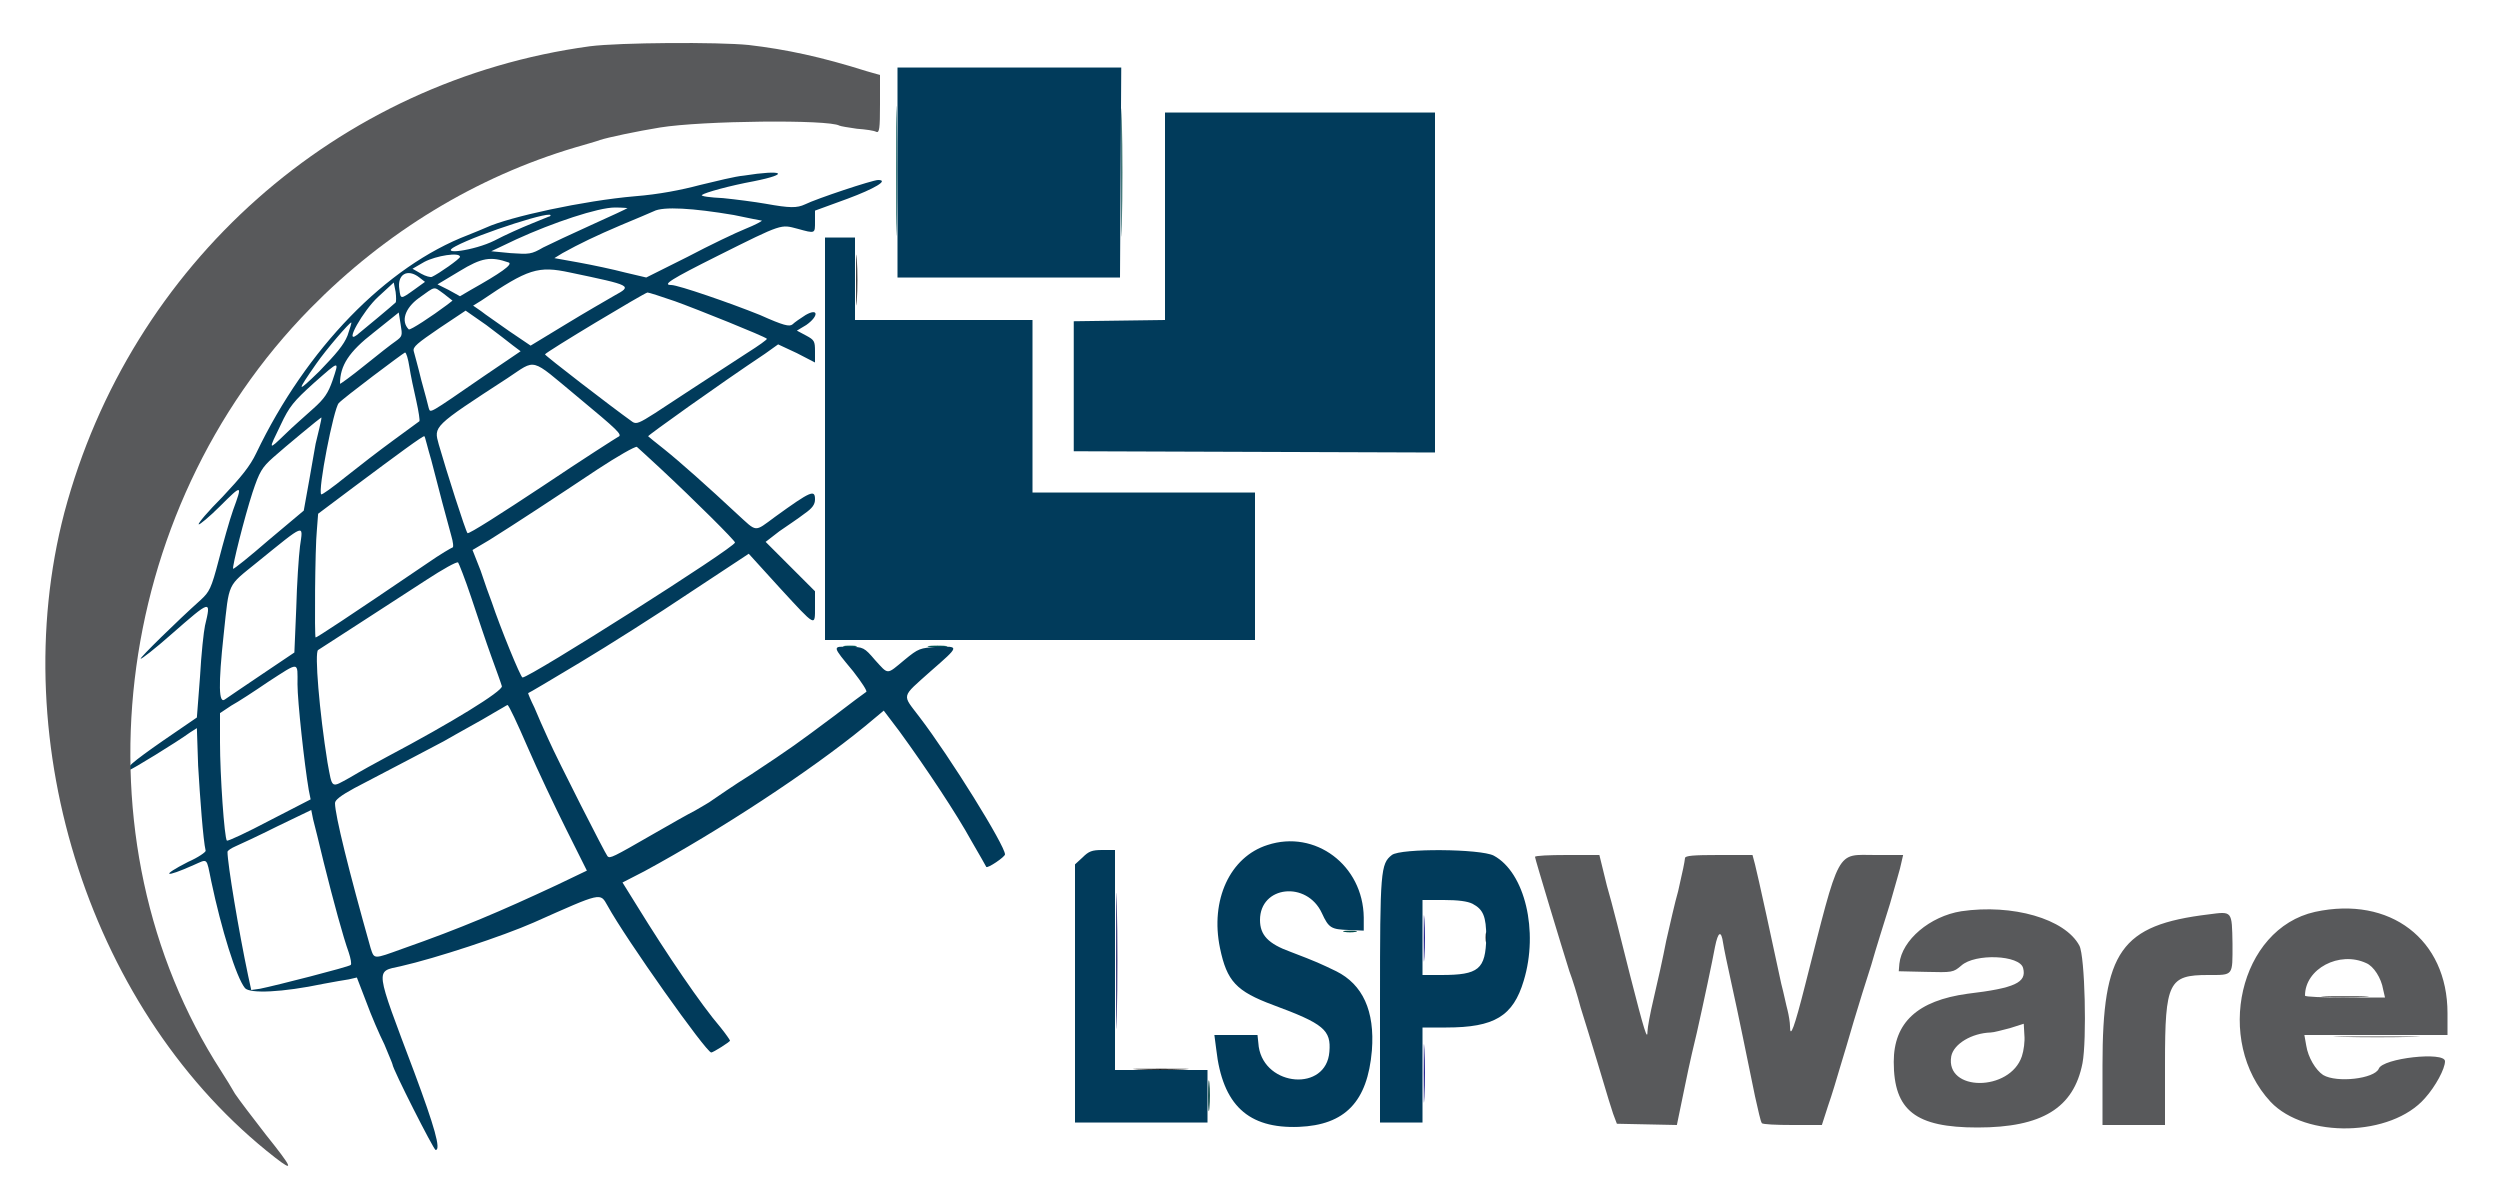
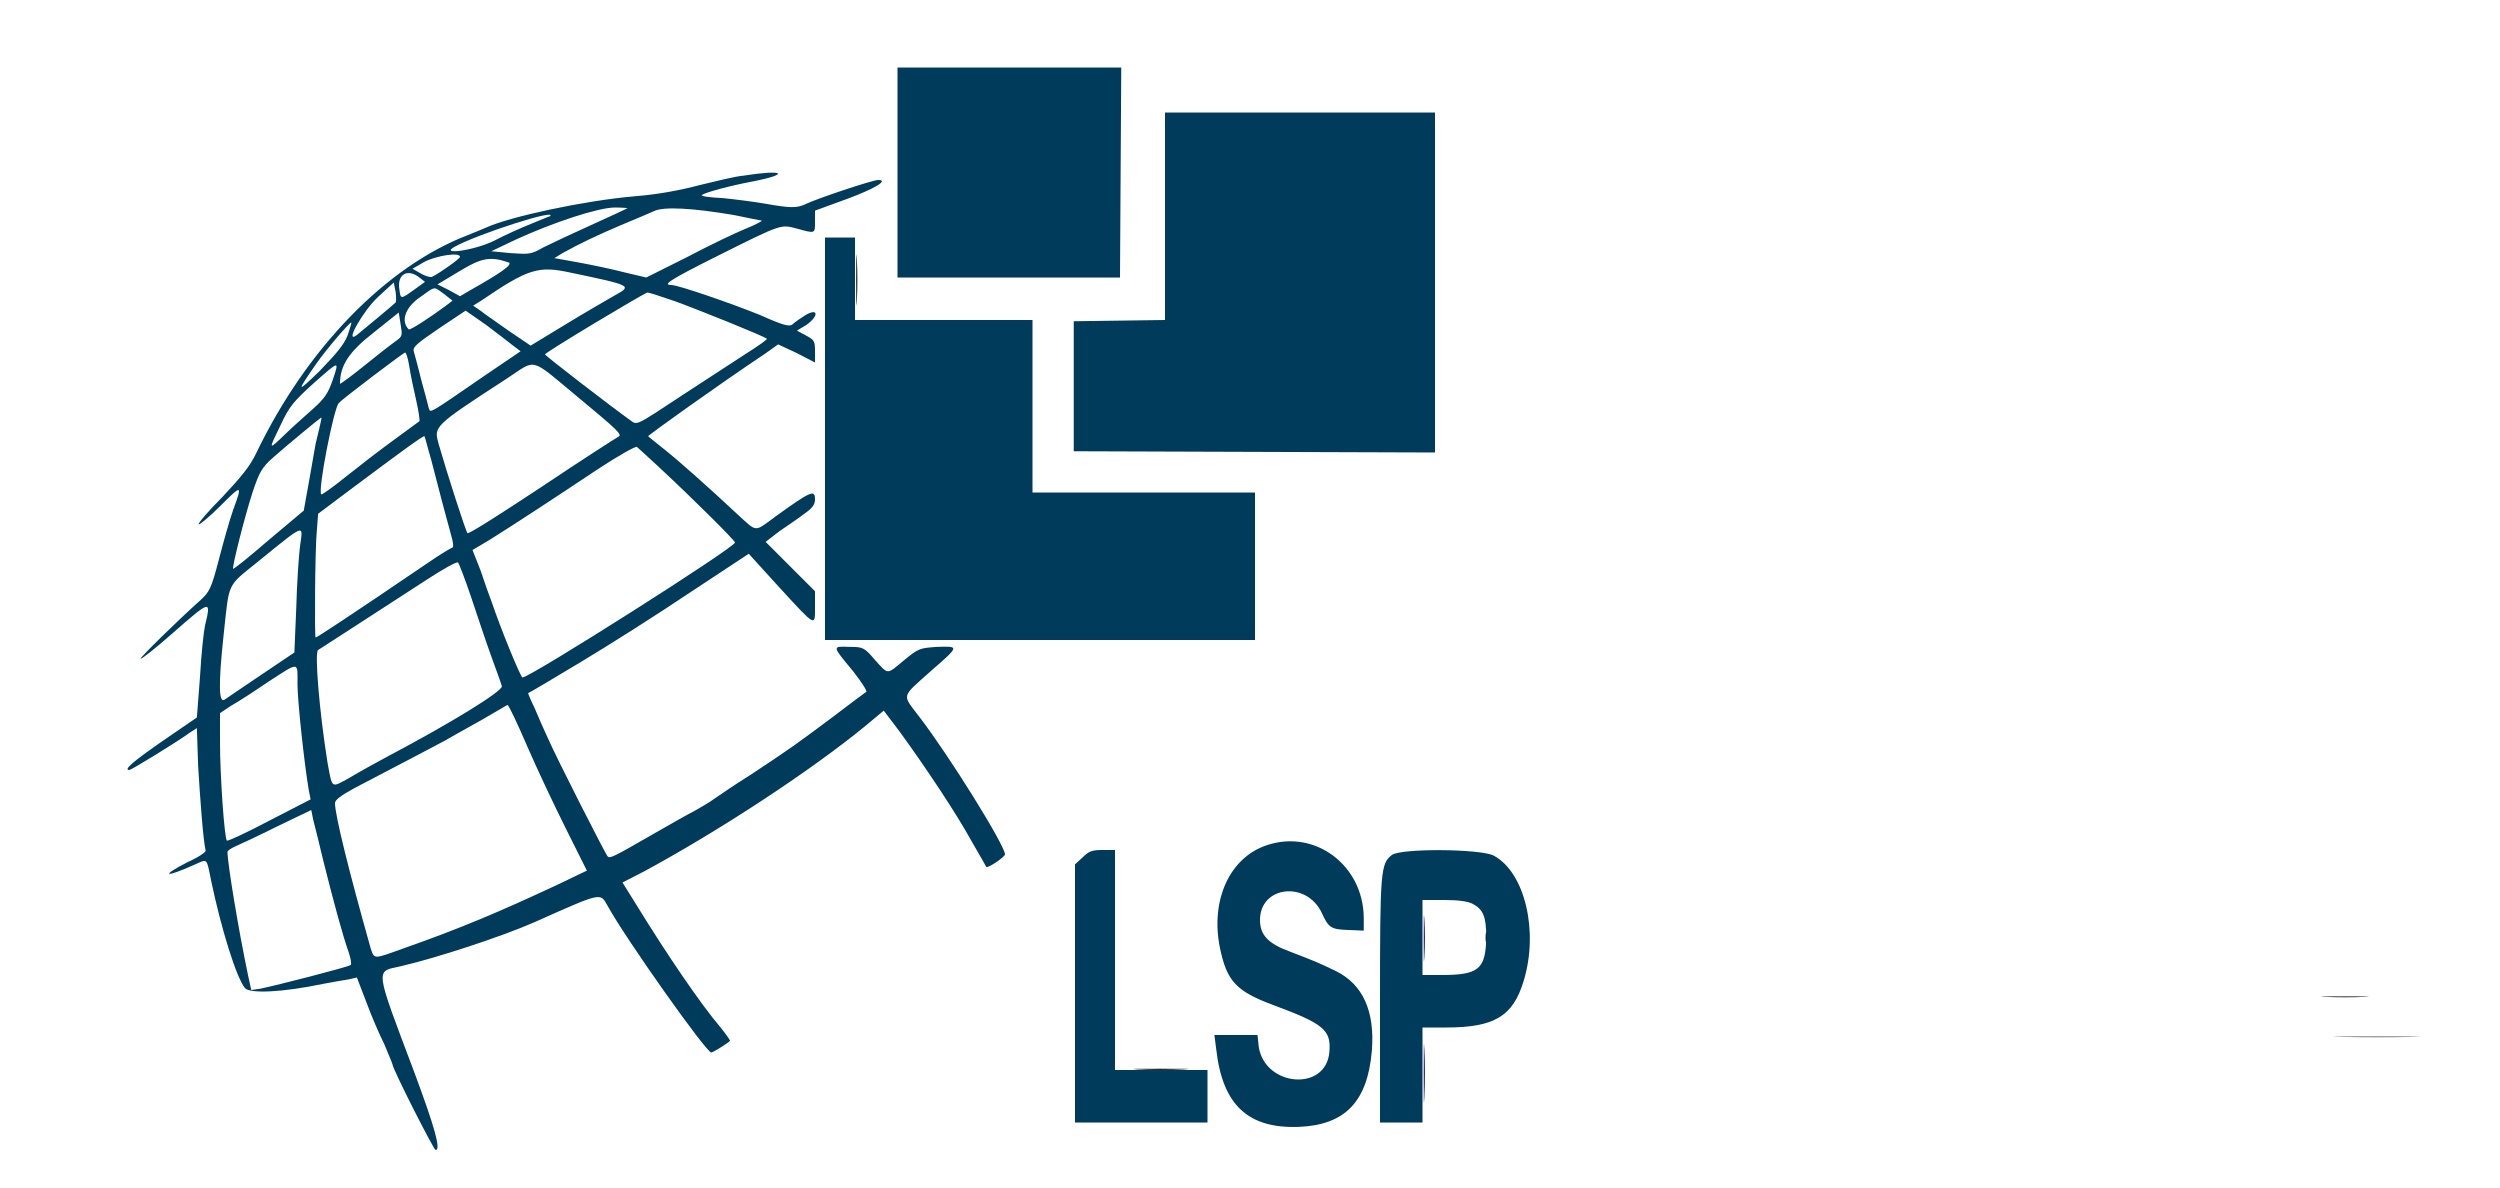
<svg xmlns="http://www.w3.org/2000/svg" id="svg" viewBox="0 0 400 190" width="160px" height="76px">
  <g id="svgg">
    <path id="path0" d="M137 44.8C137 48.4 137 49.9 137.1 48.1 137.2 46.3 137.2 43.3 137.1 41.5 137 39.7 137 41.2 137 44.8M237.7 150C237.7 150.8 237.8 151.1 237.9 150.7 238 150.3 238 149.7 237.9 149.3 237.8 148.9 237.7 149.2 237.7 150M182.1 171.1C184 171.2 187.2 171.2 189.3 171.1 191.3 171 189.8 171 185.8 171 181.8 171 180.2 171 182.1 171.1" />
    <path id="path1" d="M372.1 159.5C373.8 159.6 376.6 159.6 378.3 159.5 380 159.4 378.6 159.4 375.2 159.4 371.8 159.4 370.4 159.4 372.1 159.5" fill="#404040" />
    <path id="path2" d="M374.7 165.9C377.9 166 382.9 166 385.9 165.9 388.9 165.8 386.4 165.8 380.2 165.8 374 165.8 371.6 165.8 374.7 165.9" fill="#808080" />
-     <path id="path3" d="M193.3 175.4C193.3 177.6 193.4 178.4 193.5 177.3 193.6 176.1 193.6 174.3 193.5 173.3 193.4 172.2 193.3 173.2 193.3 175.4" fill="#004040" />
-     <path id="path4" d="M179.4 27.6C179.4 36.7 179.4 40.5 179.5 35.9 179.6 31.3 179.6 23.9 179.5 19.3 179.4 14.7 179.4 18.5 179.4 27.6M215.1 149.1C215.6 149.2 216.4 149.2 216.9 149.1 217.4 149 217 148.9 216 148.9 215 148.9 214.6 149 215.1 149.1" fill="#004949" />
-     <path id="path5" d="M143.4 27.4C143.4 36.6 143.4 40.4 143.5 35.7 143.6 31 143.6 23.4 143.5 18.9 143.4 14.3 143.4 18.2 143.4 27.4M135.1 103.5C135.6 103.6 136.4 103.6 136.9 103.5 137.4 103.4 137 103.3 136 103.3 135 103.3 134.6 103.4 135.1 103.5M148.7 103.5C149.4 103.6 150.6 103.6 151.3 103.5 152 103.4 151.4 103.3 150 103.3 148.6 103.3 148 103.4 148.7 103.5" fill="#055" />
    <path id="path6" d="M143.6 27.6L143.6 44.4 161.4 44.4 179.2 44.4 179.3 27.6 179.4 10.8 161.5 10.8 143.6 10.8 143.6 27.6M186.4 34.6L186.4 51.2 179.1 51.3 171.8 51.4 171.8 61.8 171.8 72.2 200.7 72.3 229.6 72.4 229.6 45.2 229.6 18 208 18 186.4 18 186.4 34.6M119 28.1C117.7 28.2 114.5 29 112 29.6 109 30.4 105.4 31.1 101.6 31.4 93.4 32.1 81.5 34.7 77.8 36.4 77.4 36.6 76.1 37.1 74.9 37.6 61.8 42.6 49 55.8 41 72.5 40 74.6 38.6 76.3 35.6 79.5 33.3 81.8 31.6 83.8 31.8 83.9 31.9 84 33.5 82.7 35.2 81 38.8 77.4 38.8 77.5 37.3 81.6 36.7 83.3 35.7 86.9 35 89.6 33.8 94.2 33.5 94.7 32.1 96 28.3 99.4 22.3 105.3 22.5 105.4 22.6 105.5 24.8 103.8 27.4 101.5 33.8 95.9 33.8 95.9 32.8 100.1 32.6 101 32.2 104.6 32 108.3L31.5 114.8 26.1 118.5C21.2 121.9 19.7 123.2 20.7 123.2 21 123.2 28.2 118.8 30.4 117.2L31.5 116.5 31.7 122.5C32 127.6 32.5 134.4 32.9 136.1 33 136.3 31.7 137.2 30.1 137.9 25.6 140.2 26.3 140.5 31 138.4 33.3 137.4 33 137.1 33.8 141 35.4 148.6 37.8 156.4 39.2 158.1 40 159 45.1 158.8 51.8 157.4 53.3 157.1 55.2 156.8 55.8 156.7L57.1 156.4 58.6 160.3C59.4 162.5 60.7 165.5 61.5 167.1 62.2 168.8 62.8 170.2 62.8 170.3 62.8 171 69.4 184 69.7 184 70.6 184 69.5 180.2 66.3 171.6 59.9 154.6 60 155.5 64.1 154.6 69.8 153.3 80.4 149.8 85.4 147.6 96.4 142.7 96 142.8 97.2 144.9 100.1 150.2 113 168.4 113.8 168.4 114.1 168.4 116.8 166.7 116.8 166.5 116.8 166.4 116.1 165.4 115.3 164.4 112.2 160.8 106.7 152.7 101.9 144.9L99.6 141.2 103.1 139.4C115.1 132.9 129.6 123.4 138.4 116.2L141.4 113.7 143.9 117C148.2 122.9 153.1 130.3 155.4 134.5 156.7 136.7 157.8 138.7 157.8 138.7 158 139 160.8 137.1 160.8 136.7 160.8 135.3 152 121.1 147.1 114.7 144.3 111 144.1 111.7 148.9 107.4 153.6 103.3 153.5 103.4 149.9 103.5 147.2 103.7 147 103.7 144.7 105.6 141.8 108 142.2 108 140 105.6 138.3 103.6 138.1 103.5 135.9 103.5 133.1 103.4 133.1 103.3 136.5 107.4 137.9 109.2 138.8 110.6 138.6 110.7 138.3 110.9 136 112.6 133.4 114.6 127.5 119 126.7 119.6 120.2 123.9 117.3 125.7 114.6 127.6 114 128 113.5 128.4 112.2 129.1 111.2 129.7 110.2 130.2 107.2 131.9 104.6 133.4 98 137.2 97.6 137.4 97.2 137 96.8 136.5 89.3 121.8 87.7 118.2 87 116.7 86 114.4 85.5 113.2 84.9 112 84.5 111 84.5 110.9 84.6 110.9 88.3 108.7 92.8 106 97.3 103.3 105.2 98.3 110.4 94.8L119.8 88.6 124.8 94.1C130.6 100.4 130.4 100.3 130.4 97.1L130.4 94.6 126.4 90.6 122.5 86.7 124.7 85C126 84.1 127.8 82.9 128.7 82.2 130 81.3 130.4 80.7 130.4 79.9 130.4 78.3 129.8 78.5 124 82.7 120.6 85.2 121.2 85.2 117.9 82.2 113.4 78 108.8 73.9 106.3 71.9 104.9 70.8 103.8 69.9 103.7 69.8 103.6 69.7 114.9 61.6 122.4 56.6L124.5 55.1 127.5 56.5 130.4 58 130.4 56.2C130.4 54.6 130.3 54.4 129 53.7L127.5 52.9 129 52C131 50.6 131 49.2 128.9 50.4 128.1 50.9 127.1 51.6 126.8 51.9 126.3 52.3 125.4 52.1 121.6 50.4 116.9 48.5 108.5 45.6 107.4 45.6 105.9 45.6 107.3 44.7 114.9 40.9 125.3 35.7 124.9 35.9 127.6 36.6 130.5 37.4 130.4 37.4 130.4 35.4L130.4 33.7 135.6 31.8C139.9 30.2 142.3 28.8 140.5 28.8 139.6 28.8 130.6 31.8 128.8 32.7 127.5 33.3 126.4 33.3 122.5 32.6 120.8 32.3 117.7 31.9 115.7 31.7 113.6 31.6 112.1 31.4 112.3 31.2 112.8 30.8 116.8 29.7 120.6 29 126.6 27.8 125.3 27.1 119 28.1M100.4 33.3C100.3 33.4 97.7 34.6 94.6 36 91.5 37.4 88.1 39 86.9 39.6 85 40.7 84.7 40.7 81.7 40.5L78.6 40.2 82.6 38.3C88.5 35.6 95.7 33.2 98.4 33.2 99.6 33.2 100.5 33.3 100.4 33.3M117.4 34.4C119.8 34.9 121.8 35.3 121.9 35.3 121.9 35.4 120.8 36 119.3 36.6 117.8 37.2 113.6 39.2 110 41.1L103.4 44.4 100 43.6C98.1 43.1 94.8 42.4 92.6 42L88.7 41.3 90 40.5C92.7 39 95.4 37.7 99.4 36 101.6 35.1 103.9 34.1 104.6 33.8 106.1 33 110.9 33.3 117.4 34.4M88 34.6C87.9 34.6 86.5 35.2 85 35.8 83.5 36.4 80.8 37.6 79.1 38.5 75.9 40.1 70 40.9 72.9 39.4 76.6 37.4 89.3 33.3 88 34.6M132 70.2L132 102.4 166.4 102.4 200.8 102.4 200.8 90.6 200.8 78.8 183 78.8 165.2 78.8 165.2 65 165.2 51.2 151 51.2 136.8 51.2 136.8 44.6 136.8 38 134.4 38 132 38 132 70.2M73.6 41.1C73.6 41.4 70.2 43.8 69.1 44.3 68.9 44.4 68.1 44.2 67.4 43.8L66 43 67.9 41.9C69.8 40.9 73.6 40.3 73.6 41.1M81.4 42C82.1 42.3 80.1 43.7 75.3 46.4L73.6 47.4 71.8 46.4 70 45.5 73.5 43.4C77.1 41.2 78.5 41 81.4 42M91.2 43.6C101.2 45.7 101.2 45.7 98.3 47.3 97.1 48 93.6 50 90.5 51.9L84.9 55.3 81.5 53C79.7 51.7 77.6 50.3 77 49.8L75.7 48.9 77 48.1C84.5 43 86.1 42.5 91.2 43.6M67.1 44.4L68 45.1 66.2 46.4C64.1 47.9 64.1 47.9 63.9 46.3 63.5 43.9 65.2 42.9 67.1 44.4M63.3 48.4C62.9 48.8 58.1 52.8 57.1 53.6 55 55.2 58.1 49.7 60.5 47.5L63 45.2 63.3 46.7C63.4 47.5 63.4 48.3 63.3 48.4M71 47L72.4 48.1 71.5 48.8C69.1 50.6 65.6 52.9 65.4 52.7 64.1 51.4 64.8 49.3 67 47.7 69.8 45.7 69.3 45.8 71 47M108 48.2C111.6 49.5 122.3 53.8 122.7 54.2 122.8 54.3 121.4 55.3 119.5 56.5 112.4 61.1 107.7 64.2 104.8 66.1 102.3 67.7 101.8 67.9 101.2 67.5 97.7 65 87.2 56.9 87.2 56.7 87.2 56.4 103.2 46.8 103.6 46.8 103.8 46.8 105.7 47.4 108 48.2M82.1 55.3L83.3 56.2 77.4 60.2C68.4 66.4 68.9 66.1 68.6 65.3 68.5 64.9 68 62.9 67.4 60.8 66.9 58.7 66.3 56.6 66.2 56.2 66 55.5 66.8 54.9 70.3 52.5L74.5 49.7 77.8 52C79.5 53.3 81.5 54.8 82.1 55.3M63.3 54.6C62.7 55 60.4 56.8 58.3 58.5 56.2 60.2 54.4 61.5 54.4 61.4 54.4 58.5 55.8 56.3 59.8 53.2L63.8 50 64.1 51.9C64.4 53.7 64.4 53.8 63.3 54.6M55.6 53.7C55 55.2 53.8 56.6 51.1 59.4 47.4 63 47.4 62.8 50.6 58.2 52.2 55.9 55.9 51.6 56.2 51.6 56.3 51.6 56 52.5 55.6 53.7M65.5 58.7C65.7 60 66.2 62.4 66.6 64.1 67 65.9 67.2 67.3 67.1 67.4 67.1 67.4 65.2 68.8 63 70.4 60.8 72 57.3 74.7 55.3 76.3 53.2 78 51.5 79.2 51.4 79.1 50.8 78.6 53.4 65.3 54.2 64.5 54.9 63.7 64.5 56.5 64.8 56.4 65 56.4 65.3 57.4 65.5 58.7M53.2 60.9C52.5 62.9 51.9 63.8 50.1 65.4 48.9 66.5 46.8 68.3 45.6 69.5 42.9 72.1 42.9 72.1 44.9 68 46.3 65 47 64.2 50.2 61.3 54.4 57.6 54.3 57.6 53.2 60.9M92.3 63.4C98.8 68.8 99.7 69.6 98.9 69.9 98.7 70 93.2 73.5 86.8 77.8 80.3 82.1 75 85.5 74.8 85.3 74.5 85 71.4 75.3 70.2 71.1 69.4 68.2 69.2 68.3 81.2 60.5 85.9 57.4 84.7 57.1 92.3 63.4M51.1 68.5C50.9 69.4 50.6 70.6 50.5 71 50.4 71.4 50 74 49.5 76.7L48.6 81.7 43 86.4C40 89 37.4 91.1 37.3 91 37.1 90.8 39.1 82.8 40.4 78.8 41.5 75.5 41.9 74.8 43.7 73.2 45.6 71.5 51.3 66.8 51.4 66.8 51.5 66.8 51.3 67.6 51.1 68.5M69 73.6C70.2 78.3 71.5 83.2 72.2 85.7 72.5 86.7 72.6 87.6 72.4 87.6 72.3 87.6 70.4 88.7 68.4 90.1 55.3 99 50.7 102 50.5 102 50.3 102 50.4 87.6 50.7 84.8L50.9 82.2 56.5 78C63.6 72.7 67.8 69.6 67.9 69.8 68 69.8 68.4 71.6 69 73.6M105.5 74.8C111.3 80.2 117.6 86.5 117.6 86.8 117.6 87.6 84.8 108.4 83.6 108.4 83.3 108.4 80 100.3 78.7 96.4 78.3 95.4 77.5 93.1 76.9 91.3L75.6 88 78.3 86.4C82.3 83.9 89 79.5 95.6 75.1 98.8 73 101.6 71.4 101.9 71.5 102.1 71.7 103.7 73.1 105.5 74.8M48 87.4C47.8 89 47.5 93.4 47.4 97.3L47.1 104.4 41.9 107.9C39.1 109.8 36.4 111.6 36 111.9 35 112.7 34.9 109.7 35.8 101.4 36.7 93 36.3 93.9 41.1 90 49 83.6 48.5 83.8 48 87.4M75.4 95.6C76.4 98.6 77.8 102.8 78.6 105 79.4 107.2 80.2 109.4 80.3 109.8 80.4 110.6 72.3 115.6 61.9 121.1 60.2 122 57.5 123.5 56 124.4 52.9 126.1 53.2 126.3 52.4 122 51.1 113.9 50.3 104.3 50.9 104 51.5 103.6 61.3 97.3 68.2 92.8 70.8 91.1 73.1 89.8 73.3 90 73.4 90.1 74.4 92.6 75.4 95.6M47.6 109.5C47.6 112.2 48.7 122.3 49.4 126.4L49.7 127.9 43.1 131.3C39.5 133.2 36.5 134.6 36.3 134.5 35.9 134.1 35.2 124 35.2 118.8L35.2 114.1 37 112.9C38.1 112.3 40.7 110.6 42.9 109.1 48 105.8 47.6 105.8 47.6 109.5M84.4 119.5C86 123.2 88.8 129.1 90.6 132.7L93.9 139.3 89.1 141.6C80.1 145.8 73.8 148.5 64.4 151.8 59.7 153.5 59.9 153.5 59.3 151.7 55.8 139.3 53.6 130.4 53.6 128.5 53.6 128 54.5 127.3 56.7 126.1 63.6 122.5 69.5 119.4 71 118.6 71.9 118.1 73.6 117.1 74.9 116.4 76.2 115.7 78.1 114.6 79.1 114 80.2 113.4 81.1 112.8 81.2 112.8 81.4 112.8 82.8 115.8 84.4 119.5M51.8 138C53.4 144.4 54.9 149.9 55.8 152.4 56.1 153.3 56.3 154.3 56.1 154.4 55.8 154.7 44.1 157.7 41.6 158.2L40.2 158.4 39.7 156.1C38.2 149 36.4 138.2 36.4 136.3 36.4 136.1 37 135.7 37.7 135.4 38.4 135.1 41.4 133.7 44.4 132.2L49.8 129.6 50.1 131.1C50.3 131.9 51.1 135 51.8 138M202.8 135.2C196.8 137.1 193.6 144 195.2 151.7 196.3 157 197.8 158.6 203.7 160.8 211.8 163.8 213 164.8 212.7 168.3 212.2 174.7 202.4 173.9 201.4 167.5L201.2 165.6 197.7 165.6 194.3 165.6 194.6 167.9C195.6 176.8 199.7 180.6 207.8 180.3 215.2 180 218.8 176.3 219.5 168.1 220 161.7 218 157.5 213.8 155.4 211.3 154.2 210.7 153.9 206.5 152.3 202.9 151 201.6 149.6 201.6 147.2 201.6 141.7 209.1 140.9 211.5 146.1 212.6 148.5 213 148.7 215.8 148.8L218.2 148.9 218.2 146.8C218.1 138.4 210.4 132.7 202.8 135.2M173.2 137.2L172 138.3 172 159 172 179.6 182.6 179.6 193.2 179.6 193.2 175.4 193.2 171.2 185.8 171.2 178.4 171.2 178.4 153.6 178.4 136 176.4 136C174.7 136 174.2 136.2 173.2 137.2M222.7 136.8C220.9 138.2 220.8 139.3 220.8 160.1L220.8 179.6 224.2 179.6 227.6 179.6 227.6 172 227.6 164.4 231.4 164.4C239.1 164.4 242.1 162.6 243.8 156.9 246.2 149 244 139.6 239 136.9 236.9 135.8 224.1 135.7 222.7 136.8M235.6 144.6C237.3 145.5 237.8 146.6 237.8 150 237.7 155.1 236.6 156 230.6 156L227.6 156 227.6 150 227.6 144 231 144C233.3 144 234.8 144.2 235.6 144.6" fill="#013b5b" />
-     <path id="path7" d="M94.4 7.4C53.9 12.9 20.9 42.2 10.3 82 0.6 119.1 14.7 162.4 44 185.2 47.1 187.6 46.9 187 42.5 181.5 40.4 178.8 38.2 175.9 37.6 175 37.1 174.1 36.1 172.5 35.4 171.4 11.5 134.4 17.6 81.9 49.7 49.3 61.7 37.1 76.2 28.3 92 23.6 93.7 23.1 95.5 22.6 96 22.4 97.2 22 101.9 21 105.6 20.4 112.4 19.3 132.6 19.1 134.3 20.1 134.5 20.2 135.7 20.4 137.1 20.6 138.5 20.7 139.9 20.9 140.2 21.1 140.7 21.3 140.8 20.6 140.8 16.7L140.8 12 138.7 11.4C131.4 9.1 125.8 7.9 119.8 7.2 114.9 6.7 99.1 6.8 94.4 7.4M245.6 137.1C245.6 137.4 249.9 151.6 251.1 155.4 251.6 156.7 252.4 159.3 252.9 161.2 253.5 163.1 254.7 167 255.6 170 256.5 173 257.3 175.7 257.4 176 257.5 176.3 257.8 177.3 258.1 178.2L258.7 179.8 263.5 179.9 268.3 180 269.6 173.7C270.3 170.2 271.2 166.4 271.5 165.2 272.6 160.3 274 153.7 274.4 151.5 274.9 149 275.4 148.8 275.7 150.9 275.8 151.6 276.4 154.5 277 157.2 278.2 162.6 279.5 169.1 280.8 175.4 281.3 177.6 281.7 179.5 281.9 179.7 282 179.9 284.2 180 286.8 180L291.5 180 292.5 176.9C293.1 175.2 293.9 172.5 294.4 170.8 294.9 169.2 295.9 165.8 296.6 163.4 297.3 161 298.6 156.9 299.4 154.4 300.1 151.9 301.5 147.5 302.4 144.6 303.2 141.7 304.1 138.8 304.2 138.1L304.5 136.8 300.1 136.8C293.7 136.8 294.5 135.3 288.8 157.7 287.1 164.4 286.4 166.3 286.4 164.2 286.4 163.6 286.2 162.4 286 161.6 285.8 160.9 285.4 158.9 285 157.4 283.9 152.2 281.2 139.8 280.8 138.3L280.4 136.8 275 136.8C271 136.8 269.6 136.9 269.6 137.3 269.5 138.1 269.3 139.1 268.5 142.6 268 144.3 267.2 147.9 266.6 150.5 266.1 153.1 265.2 157.2 264.6 159.7 264 162.2 263.6 164.5 263.6 165 263.6 166.6 263.1 165 260.8 156 259.5 150.8 257.9 144.4 257.1 141.7L255.9 136.8 250.7 136.8C247.9 136.8 245.6 136.9 245.6 137.1M313.8 145.8C308.8 146.6 304.3 150.4 303.9 154.2L303.8 155.4 308.1 155.5C312.4 155.6 312.5 155.6 313.8 154.5 316 152.5 323.2 152.8 323.7 154.9 324.3 157.2 322.4 158.1 314.8 159 306.8 160.1 303 163.6 303 169.9 303 177.7 306.5 180.4 316.4 180.4 326.7 180.4 331.8 177.3 333.2 170.1 333.9 166.4 333.6 153 332.7 151.3 330.4 147 322 144.6 313.8 145.8M370.4 145.9C358.3 148.6 354.2 166.5 363.3 176.3 368.9 182.2 382.6 181.9 388 175.7 389.7 173.8 391.2 171 391.2 169.8 391.2 168.2 381.2 169.3 380.6 171 379.9 172.6 373.9 173.3 371.7 172 370.5 171.2 369.3 169.2 369 167.3L368.7 165.6 380.2 165.6 391.6 165.6 391.6 162.1C391.6 150.3 382.4 143.3 370.4 145.9M353.4 146.3C339.3 148 336.4 152.2 336.4 170.4L336.4 180 341.4 180 346.4 180 346.4 170.1C346.4 157.1 347 156 353.3 156 357.4 156 357.2 156.2 357.2 151 357.1 145.7 357.2 145.8 353.4 146.3M378.6 154.1C379.8 154.6 381 156.5 381.3 158.3L381.6 159.6 375.2 159.6C371.7 159.6 368.8 159.5 368.8 159.3 368.8 155 374.3 152.1 378.6 154.1M323.5 169C321.6 174.7 311.2 174.7 312.2 169 312.6 167 315.5 165.3 318.5 165.2 319 165.2 320.4 164.8 321.6 164.5L323.8 163.8 323.9 165.6C324 166.6 323.8 168.1 323.5 169" fill="#58595b" />
-     <path id="path8" d="M178.6 153.8C178.6 163.5 178.6 167.4 178.7 162.5 178.8 157.6 178.8 149.6 178.7 144.9 178.6 140.1 178.6 144.1 178.6 153.8" fill="#005" />
    <path id="path9" d="M227.8 150.2C227.8 153.5 227.8 154.8 227.9 153.1 228 151.4 228 148.7 227.9 147.1 227.8 145.5 227.8 146.9 227.8 150.2M227.8 171.8C227.8 176 227.8 177.6 227.9 175.5 228 173.3 228 169.9 227.9 167.9 227.8 165.9 227.8 167.6 227.8 171.8" fill="#000080" />
  </g>
</svg>